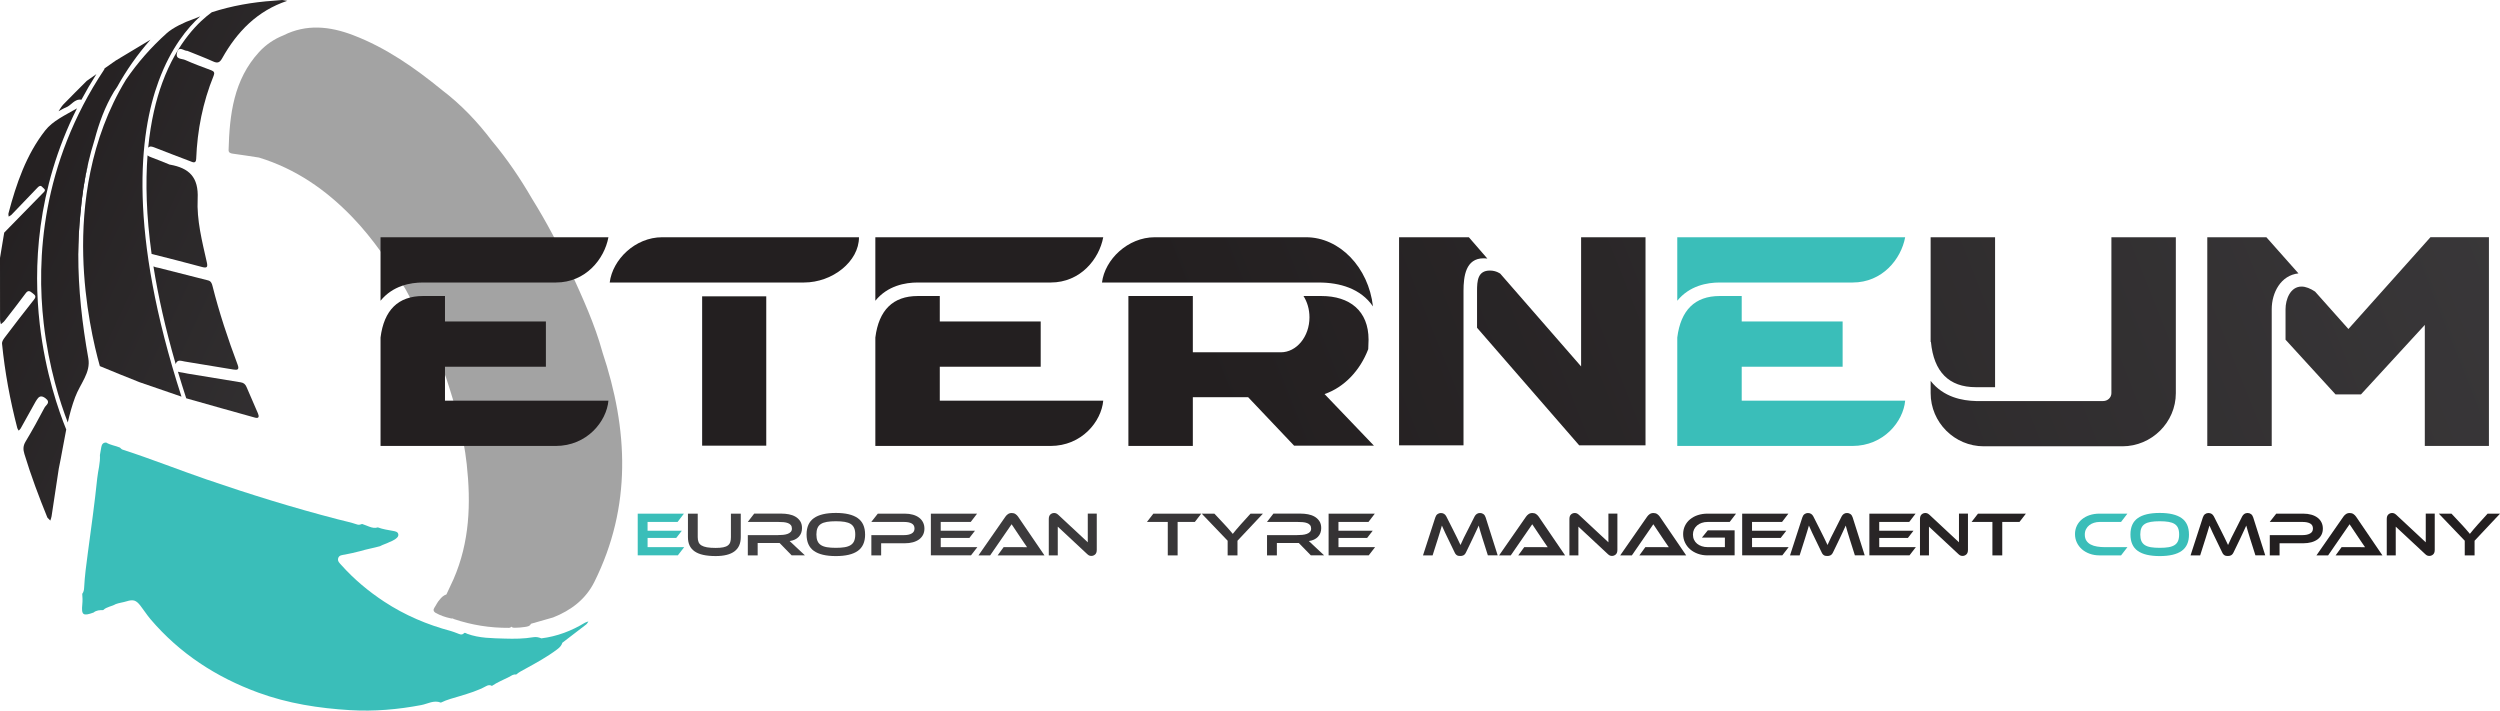
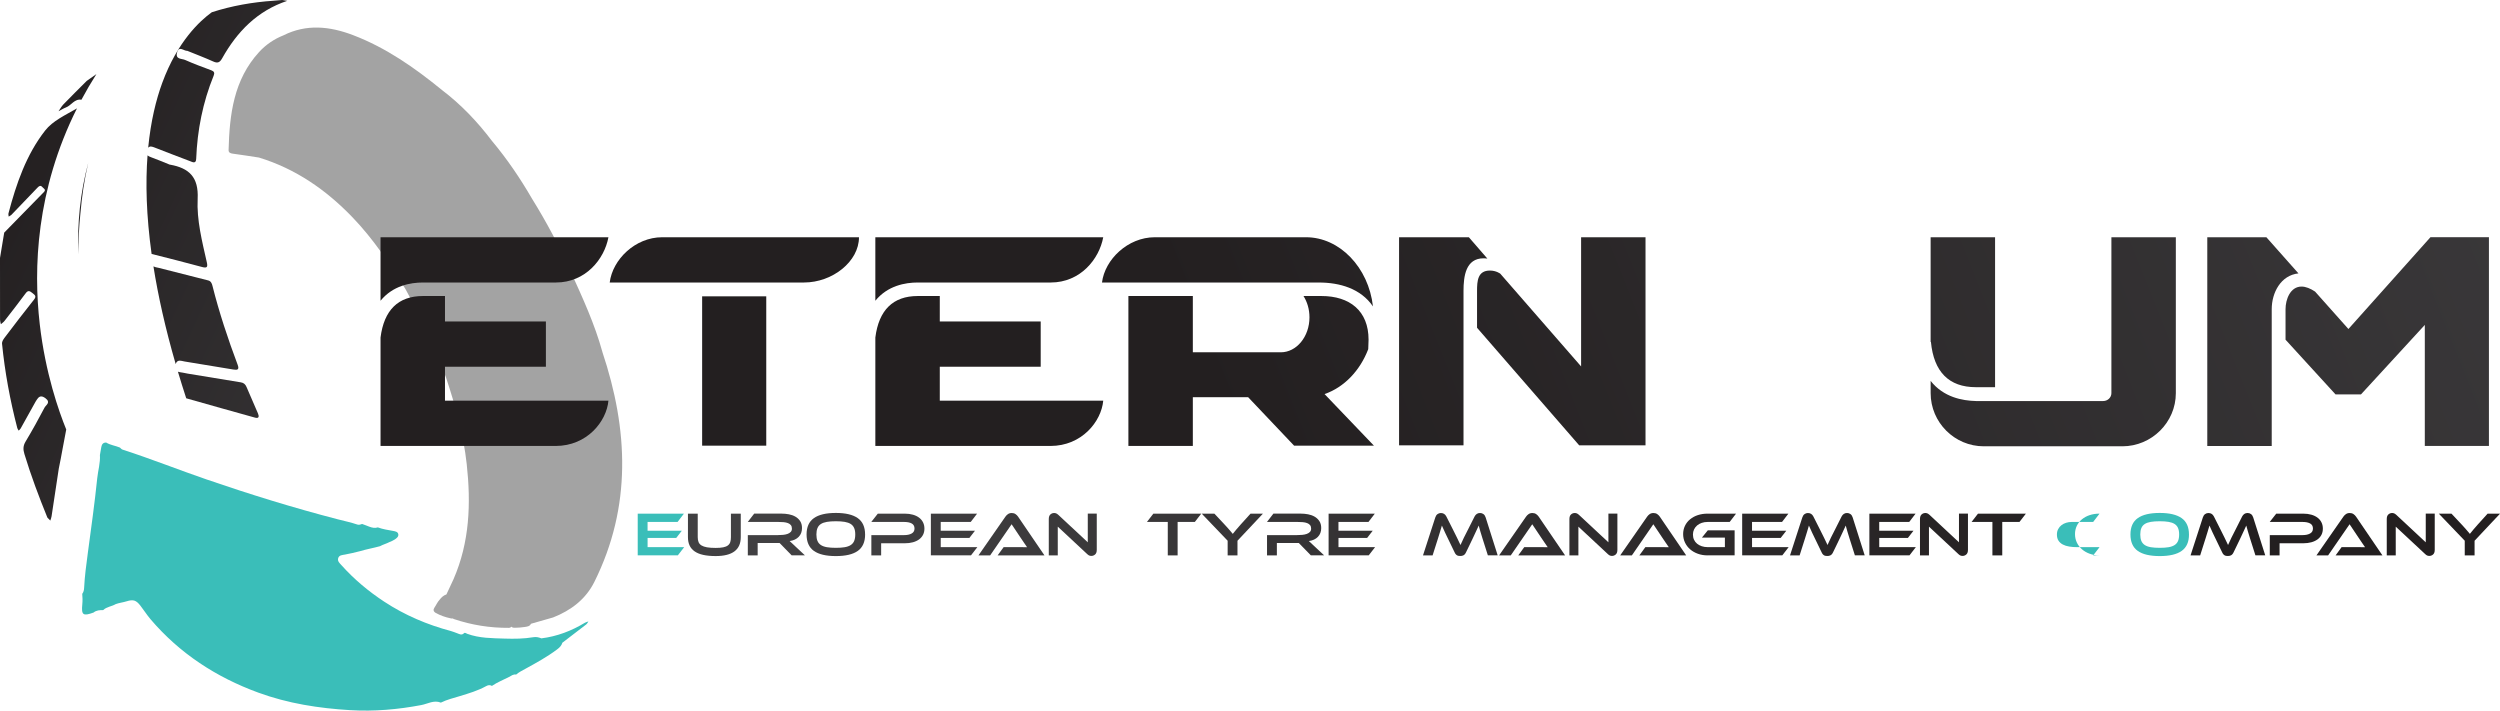
<svg xmlns="http://www.w3.org/2000/svg" xmlns:xlink="http://www.w3.org/1999/xlink" id="Layer_2" data-name="Layer 2" viewBox="0 0 1248.83 354.96">
  <defs>
    <linearGradient id="linear-gradient" x1="322.63" y1="235.55" x2="-4.78" y2="82.45" gradientUnits="userSpaceOnUse">
      <stop offset="0" stop-color="#414042" />
      <stop offset="1" stop-color="#231f20" />
    </linearGradient>
    <linearGradient id="linear-gradient-2" x1="331.93" y1="215.67" x2="4.52" y2="62.57" xlink:href="#linear-gradient" />
    <linearGradient id="linear-gradient-3" x1="329.63" y1="220.58" x2="2.22" y2="67.49" xlink:href="#linear-gradient" />
    <linearGradient id="linear-gradient-4" x1="310.58" y1="261.33" x2="-16.84" y2="108.24" xlink:href="#linear-gradient" />
    <linearGradient id="linear-gradient-5" x1="299.49" y1="285.04" x2="-27.92" y2="131.95" xlink:href="#linear-gradient" />
    <linearGradient id="linear-gradient-6" x1="360.4" y1="154.78" x2="32.99" y2="1.68" xlink:href="#linear-gradient" />
    <linearGradient id="linear-gradient-7" x1="300.55" y1="282.76" x2="-26.86" y2="129.67" xlink:href="#linear-gradient" />
    <linearGradient id="linear-gradient-8" x1="344.31" y1="189.2" x2="16.9" y2="36.1" xlink:href="#linear-gradient" />
    <linearGradient id="linear-gradient-9" x1="320.62" y1="239.85" x2="-6.79" y2="86.76" xlink:href="#linear-gradient" />
    <linearGradient id="linear-gradient-10" x1="1344.49" y1="-271.08" x2="542.58" y2="48.62" xlink:href="#linear-gradient" />
    <linearGradient id="linear-gradient-11" x1="1360.63" y1="-230.61" x2="558.72" y2="89.1" xlink:href="#linear-gradient" />
    <linearGradient id="linear-gradient-12" x1="1378.39" y1="-186.06" x2="576.48" y2="133.65" xlink:href="#linear-gradient" />
    <linearGradient id="linear-gradient-13" x1="1398.31" y1="-136.08" x2="596.41" y2="183.63" xlink:href="#linear-gradient" />
    <linearGradient id="linear-gradient-14" x1="1416.29" y1="-91" x2="614.38" y2="228.71" xlink:href="#linear-gradient" />
    <linearGradient id="linear-gradient-15" x1="1451.26" y1="-3.27" x2="649.35" y2="316.44" xlink:href="#linear-gradient" />
    <linearGradient id="linear-gradient-16" x1="1472.92" y1="51.05" x2="671.01" y2="370.76" xlink:href="#linear-gradient" />
    <linearGradient id="linear-gradient-17" x1="387.82" y1="256.98" x2="1010.81" y2="78.11" xlink:href="#linear-gradient" />
    <linearGradient id="linear-gradient-18" x1="390.6" y1="266.66" x2="1013.59" y2="87.8" xlink:href="#linear-gradient" />
    <linearGradient id="linear-gradient-19" x1="392.75" y1="274.12" x2="1015.73" y2="95.26" xlink:href="#linear-gradient" />
    <linearGradient id="linear-gradient-20" x1="394.4" y1="279.9" x2="1017.39" y2="101.04" xlink:href="#linear-gradient" />
    <linearGradient id="linear-gradient-21" x1="397.12" y1="289.37" x2="1020.11" y2="110.51" xlink:href="#linear-gradient" />
    <linearGradient id="linear-gradient-22" x1="400" y1="299.38" x2="1022.99" y2="120.51" xlink:href="#linear-gradient" />
    <linearGradient id="linear-gradient-23" x1="401.75" y1="305.5" x2="1024.74" y2="126.63" xlink:href="#linear-gradient" />
    <linearGradient id="linear-gradient-24" x1="405.28" y1="317.8" x2="1028.27" y2="138.93" xlink:href="#linear-gradient" />
    <linearGradient id="linear-gradient-25" x1="407.34" y1="324.96" x2="1030.33" y2="146.1" xlink:href="#linear-gradient" />
    <linearGradient id="linear-gradient-26" x1="410.35" y1="335.45" x2="1033.34" y2="156.59" xlink:href="#linear-gradient" />
    <linearGradient id="linear-gradient-27" x1="412.25" y1="342.06" x2="1035.24" y2="163.2" xlink:href="#linear-gradient" />
    <linearGradient id="linear-gradient-28" x1="416.78" y1="357.85" x2="1039.77" y2="178.98" xlink:href="#linear-gradient" />
    <linearGradient id="linear-gradient-29" x1="419.8" y1="368.36" x2="1042.79" y2="189.49" xlink:href="#linear-gradient" />
    <linearGradient id="linear-gradient-30" x1="421.56" y1="374.48" x2="1044.55" y2="195.61" xlink:href="#linear-gradient" />
    <linearGradient id="linear-gradient-31" x1="424.41" y1="384.4" x2="1047.4" y2="205.54" xlink:href="#linear-gradient" />
    <linearGradient id="linear-gradient-32" x1="426.33" y1="391.1" x2="1049.32" y2="212.24" xlink:href="#linear-gradient" />
    <linearGradient id="linear-gradient-33" x1="427.98" y1="396.86" x2="1050.97" y2="218" xlink:href="#linear-gradient" />
    <linearGradient id="linear-gradient-34" x1="430.74" y1="406.48" x2="1053.73" y2="227.61" xlink:href="#linear-gradient" />
    <linearGradient id="linear-gradient-35" x1="432.82" y1="413.72" x2="1055.81" y2="234.85" xlink:href="#linear-gradient" />
    <linearGradient id="linear-gradient-36" x1="434.89" y1="420.92" x2="1057.88" y2="242.06" xlink:href="#linear-gradient" />
    <linearGradient id="linear-gradient-37" x1="436.65" y1="427.06" x2="1059.64" y2="248.19" xlink:href="#linear-gradient" />
    <linearGradient id="linear-gradient-38" x1="445.98" y1="459.54" x2="1068.97" y2="280.68" xlink:href="#linear-gradient" />
    <linearGradient id="linear-gradient-39" x1="447.6" y1="465.19" x2="1070.59" y2="286.33" xlink:href="#linear-gradient" />
    <linearGradient id="linear-gradient-40" x1="450.89" y1="476.65" x2="1073.88" y2="297.79" xlink:href="#linear-gradient" />
    <linearGradient id="linear-gradient-41" x1="452.65" y1="482.77" x2="1075.64" y2="303.91" xlink:href="#linear-gradient" />
    <linearGradient id="linear-gradient-42" x1="454.4" y1="488.87" x2="1077.39" y2="310.01" xlink:href="#linear-gradient" />
  </defs>
  <g id="Layer_1-2" data-name="Layer 1">
    <g>
      <path d="M270.44,318.88c7.84-.98,15.04-3.73,21.76-7.81.51-.31,1.15-.43,1.73-.63-.37.51-.64,1.13-1.12,1.5-3.94,3.07-7.92,6.09-11.89,9.12-.43,1.46-1.43,2.44-2.62,3.33-4.93,3.71-10.32,6.66-15.71,9.62-1.65.9-3.34,1.73-4.78,2.96-1.44-.29-2.44.63-3.59,1.22-2.85,1.45-5.83,2.63-8.49,4.44-.99-.59-1.89-.44-2.91.12-4.08,2.26-8.53,3.57-12.97,4.93-3.24.99-6.55,1.78-9.63,3.3-3.48-1.42-6.55.61-9.77,1.22-11.71,2.22-23.5,3.25-35.4,2.55-15.74-.93-31.21-3.33-46.09-8.79-20.98-7.69-39.16-19.52-53.75-36.61-1.83-2.15-3.32-4.56-5.06-6.78-2.15-2.75-3.54-3.25-6.9-2.2-1.81.57-3.71.75-5.48,1.41-1.96,1.2-4.48,1.27-6.23,2.98-1.71,0-3.4.05-4.82,1.23-5.29,1.9-6.15,1.26-5.6-4.23.17-1.71.11-3.41-.04-5.12.68-.89.88-1.85.94-3.01.29-5.78,1.06-11.52,1.83-17.25,1.68-12.49,3.43-24.97,4.72-37.51.4-3.87,1.59-7.65,1.34-11.6.24-1.34.46-2.66.7-3.99.25-1.39.93-2.25,2.43-2.21,2.12,1.31,4.63,1.55,6.87,2.51.45.3.64.81,1.31,1.02,14.16,4.57,27.98,10.1,42.05,14.93,21.58,7.41,43.36,14.16,65.45,19.88,3.27.85,6.59,1.53,9.79,2.62.89.3,1.59-.05,2.37-.29,1.21.39,2.36.91,3.55,1.34,1.42.52,2.82.87,4.31.37,2.48.93,5.08,1.3,7.66,1.77,1.09.2,2.33.42,2.55,1.63.22,1.19-.75,1.96-1.7,2.6-.85.57-1.78.97-2.72,1.34-1.52.81-3.22,1.22-4.73,2.06-3.3.92-6.71,1.49-10,2.49-2.45.68-4.96,1.17-7.46,1.68-1.31.27-2.92.21-3.41,1.79-.47,1.52.75,2.54,1.64,3.53,6.3,7.03,13.48,13.04,21.35,18.21,10.29,6.76,21.46,11.52,33.34,14.68,1.08.29,2.09.74,3.13,1.11,1.13.39,2.21,1.17,3.39-.03.49-.49,1.1.13,1.66.32,6.06,2.21,12.4,2.17,18.7,2.37,4.77.15,9.56.11,14.28-.69,1.45-.24,2.73.05,4.02.58Z" style="fill: #3abeb9;" />
      <path d="M300.9,175.76c-3.83-13.91-9.85-26.95-15.79-40.03-5.61-12.61-12.08-24.75-19.35-36.48-5.89-10.15-12.45-19.84-20-28.84-7.22-9.55-15.41-18.17-24.97-25.43h0c-13.62-11.12-27.93-21.15-44.48-27.45-11.51-4.38-23.19-5.67-34.75.14-4.68,1.86-8.79,4.67-12.14,8.33-12.71,13.89-14.75,31.19-15.23,48.93-.03,1.22.79,1.66,2.01,1.82,4.4.58,8.78,1.29,13.16,1.95h0c18.34,5.61,33.53,16.14,46.72,29.85,10.43,10.84,18.68,23.26,26.54,35.98h0c7.84,14.27,14.5,29.07,20.26,44.28,4.64,14.03,8.64,28.22,10.26,42.97,2.16,19.65,1.49,38.99-6.56,57.48-1.19,2.56-2.38,5.12-3.57,7.67-1.44.47-2.49,1.46-3.39,2.63-1.12,1.18-1.73,2.71-2.64,4.03-.67.98-.45,1.94.69,2.58,2.31,1.3,4.79,2.14,7.36,2.69.36.08.8.17,1.17.09.16.11.33.22.51.28,8.91,3.01,18.06,4.46,27.46,4.4.66,0,1-.23,1.21-.59.44.43,1.07.56,1.79.55,1.71-.04,3.41-.13,5.09-.41,1.17-.2,2.39-.31,2.98-1.59,3.69-1.05,7.37-2.1,11.06-3.16,8.94-3.51,16.32-9.13,20.6-17.74,18.74-37.65,16.97-76.12,3.99-114.93Z" style="fill: #a3a3a3;" />
      <path d="M44.11,81.26c-2,8.54-3.22,16.92-3.89,24.89-.02.05-.02.09-.02.13-.73,6.93-1.07,13.83-1.09,20.75-.52-15.37.9-30.59,5-45.77Z" style="fill: url(#linear-gradient);" />
-       <path d="M90.66,198.13c-7-2.4-13.99-4.82-20.99-7.22-6.61-2.66-13.23-5.26-19.79-8.03-2.82-10.01-7.68-30.62-8.3-55.24-.62-24.85,3.13-57.87,21.34-87.83,0-.01,0-.02.02-.03,5.78-8.47,12.57-16.21,20.35-23.19,3.12-2.81,9-5.58,12.89-6.9,1.28-.54,2.56-1.06,3.85-1.55-6.29,5.68-14.62,15.7-20.77,32.33-9.74,26.33-15.39,74.84,11.4,157.66Z" style="fill: url(#linear-gradient-2);" />
      <path d="M98.74,99.27c-.53,10.66,2.23,21.33,4.59,31.83.5,2.25.14,2.96-2.37,2.28-8.38-2.29-16.82-4.38-25.23-6.53-2.68-19.31-3.06-35.6-2.03-49.24.4.38,1.01.66,1.76.93,3.12,1.12,6.17,2.44,9.25,3.67.08,0,.17.02.25.04,9.49,1.71,14.31,6.19,13.78,17.02Z" style="fill: url(#linear-gradient-3);" />
      <path d="M87.76,181.86c-5.21-18-8.8-34.21-11.11-48.79.69.33,1.56.56,2.58.72,8.26,2.09,16.51,4.18,24.77,6.29,1.33.34,1.81,1.42,2.12,2.64,3.37,13.4,7.72,26.5,12.58,39.44.94,2.51-.03,2.79-2.2,2.42-8.07-1.38-16.15-2.7-24.23-3.99-1.73-.27-3.72-1.27-4.51,1.27Z" style="fill: url(#linear-gradient-4);" />
      <path d="M128.82,206.43c.66,1.52.66,2.76-1.43,2.19-11.4-3.14-22.77-6.39-34.15-9.6-.07-.03-.15-.05-.22-.07-1.47-4.52-2.85-8.94-4.14-13.26.72.26,1.63.3,2.47.47.83.17,1.67.33,2.51.49,8.83,1.46,17.65,2.92,26.49,4.35,1.43.23,2.25,1.02,2.79,2.29,1.87,4.39,3.77,8.77,5.68,13.14Z" style="fill: url(#linear-gradient-5);" />
      <path d="M105.82,6.11c9.98-3.21,20.28-5.03,30.83-5.74,1.44-.1,2.88-.25,4.32-.37.84.14,1.69.28,2.53.42-14.92,4.96-25.07,15.36-32.54,28.73-1.15,2.05-2.22,2.57-4.42,1.58-4.26-1.92-8.63-3.57-12.96-5.33-1.75.15-4.17-2.78-5.15.91-.9,3.44,2.42,2.91,4.03,3.64,4.27,1.91,8.68,3.53,13.07,5.16,1.47.55,1.77,1.29,1.19,2.71-5.42,13.32-8.16,27.2-8.72,41.54-.1,2.67-1.89,1.59-3.11,1.13-5.9-2.21-11.77-4.5-17.64-6.78-1.26-.48-2.39-.9-3.23.1,1.3-13.37,3.96-24.05,7.04-32.45,7.58-20.62,18.8-30.96,24.76-35.25Z" style="fill: url(#linear-gradient-6);" />
      <path d="M19.83,161.72c2.83,24.71,9.59,43.82,13.26,52.83-1.32,6.45-2.34,13-3.72,19.5-1.2,7.96-2.39,15.92-3.61,23.87-.11.73-.41,1.42-.63,2.13-.49-.5-.97-1-1.46-1.5-4.24-10.44-8.21-20.97-11.48-31.77-.7-2.29-.68-4.09.59-6.21,3.33-5.56,6.48-11.23,9.48-16.97.66-1.27,3.27-2.53.5-4.63-.89-.67-1.59-.94-2.17-.94-1.28,0-1.99,1.31-2.82,2.61-2.48,4.47-4.95,8.94-7.45,13.39-.23.41-.65.72-.98,1.08-.24-.42-.58-.82-.7-1.28-3.61-13.88-6.21-27.94-7.63-42.21-.09-.93.64-2.08,1.27-2.91,4.84-6.39,9.7-12.77,14.7-19.03,1.46-1.83.29-2.39-.86-3.35-1.23-1.01-2.12-1.43-3.3.18-3.45,4.67-7.02,9.24-10.58,13.82-.49.63-1.2,1.09-1.8,1.63-.15-.74-.41-1.48-.42-2.22-.03-10.3-.02-20.59-.02-30.88.7-4.22,1.4-8.43,2.1-12.65,6.62-6.76,13.24-13.52,19.85-20.29,1.21-1.25-.19-1.76-.77-2.44-.95-1.13-1.71-.52-2.51.32-4.29,4.51-8.61,9.01-12.94,13.49-.38.39-.93.61-1.4.91-.04-.55-.22-1.14-.09-1.65,3.89-14.78,8.91-29.33,18.32-41.35,3.8-4.87,10.16-7.72,15.89-11.07-20.5,40.87-21.76,80.18-18.62,107.59Z" style="fill: url(#linear-gradient-7);" />
      <path d="M48.16,37.01c-2.72,4.28-5.21,8.56-7.49,12.82-3.41-.62-5.02,2.82-7.72,3.84-1.29.49-2.48,1.27-3.72,1.91.8-1.14,1.46-2.42,2.42-3.41,3.84-3.97,7.76-7.84,11.66-11.75,1.62-1.13,3.23-2.27,4.85-3.41Z" style="fill: url(#linear-gradient-8);" />
-       <path d="M75.17,19.82c-6.65,7.52-12.12,15.43-16.61,23.52,0,0,0,0,0,.01-.54.8-1.08,1.6-1.61,2.41-4.58,7.65-7.48,15.7-9.71,24.08-.02.06-.04.13-.06.19-1.17,3.72-2.17,7.42-3.03,11.1,0,.04-.02.09-.03.13-2,8.54-3.22,16.92-3.89,24.89-.02.05-.02.09-.02.13-.73,6.93-1.07,13.83-1.09,20.75v.08c-.05,17.32,1.92,34.61,5,51.87,1.28,7.17-3.99,12.53-6.58,19.41-1.55,4.13-2.71,8.36-3.68,12.64-3.76-9.72-9.5-27.37-12.04-49.62-3.61-31.62-1.3-79.26,30.22-126.67.11-.17.16-.36.16-.55,1.86-1.31,3.72-2.61,5.58-3.92,5.8-3.49,11.59-6.98,17.4-10.45Z" style="fill: url(#linear-gradient-9);" />
-       <path d="M837.85,118.51h113.84c-2.04,10.99-11.46,22.61-26.22,22.61h-66.42c-6.28,0-15.07,1.57-21.2,9.11v-31.72ZM870.04,200.16h81.65c-.94,10.36-10.68,22.61-26.38,22.61h-87.46v-54.17c1.73-13.66,8.79-20.73,21.2-20.73h10.99v12.72h50.41v22.61h-50.41v16.96Z" style="fill: #3abeb9;" />
      <path d="M190.09,118.51h113.84c-2.04,10.99-11.46,22.61-26.22,22.61h-66.42c-6.28,0-15.07,1.57-21.2,9.11v-31.72ZM222.28,200.16h81.65c-.94,10.36-10.68,22.61-26.38,22.61h-87.46v-54.17c1.73-13.66,8.79-20.73,21.2-20.73h10.99v12.72h50.41v22.61h-50.41v16.96Z" style="fill: url(#linear-gradient-10);" />
      <path d="M429.09,118.51c0,12.09-13.19,22.61-27.48,22.61h-97.04c1.41-11.46,12.72-22.61,26.22-22.61h98.3ZM382.77,148.03v74.59h-32.03v-74.59h32.03Z" style="fill: url(#linear-gradient-11);" />
      <path d="M437.26,118.51h113.84c-2.04,10.99-11.46,22.61-26.22,22.61h-66.42c-6.28,0-15.07,1.57-21.2,9.11v-31.72ZM469.45,200.16h81.65c-.94,10.36-10.68,22.61-26.38,22.61h-87.46v-54.17c1.73-13.66,8.79-20.73,21.2-20.73h10.99v12.72h50.41v22.61h-50.41v16.96Z" style="fill: url(#linear-gradient-12);" />
      <path d="M550.48,141.12c1.41-11.46,12.88-22.61,26.38-22.61h75.53c16.8,0,31.25,15.07,33.45,34.55-6.12-8.95-16.65-11.93-27.01-11.93h-108.35ZM661.66,196.86l24.65,25.75h-39.88l-22.93-24.18h-27.64v24.34h-32.19v-74.9h32.19v28.11h43.97c7.85,0,14.29-7.85,14.29-17.43,0-4.08-1.1-7.69-2.98-10.68h8.95c14.13,0,23.55,7.38,23.55,21.83l-.16,4.71c-4.08,10.68-11.93,19-21.83,22.45Z" style="fill: url(#linear-gradient-13);" />
      <path d="M741.12,129.03c-8.95,0-10.05,8.95-10.05,16.33v77.1h-32.19v-103.95h34.86l9.26,10.68s-.63-.16-1.88-.16ZM789.8,118.51h32.19v103.95h-33.13l-51.03-58.73v-18.37c0-5.02.31-10.21,6.44-10.21,3.14,0,5.18,1.57,5.18,1.57l40.36,46.32v-64.54Z" style="fill: url(#linear-gradient-14);" />
      <path d="M1086.9,118.51v77.89c0,14.6-12.09,26.54-26.69,26.54h-69.25c-14.6,0-26.54-11.93-26.54-26.54v-6.12c6.44,8.17,15.86,9.89,22.61,10.05h63.6c2.2,0,4.08-1.73,4.08-3.93v-77.89h32.19ZM964.57,170.8h-.16v-52.29h32.19v74.9h-9.58c-13.5,0-21.04-7.69-22.46-22.61Z" style="fill: url(#linear-gradient-15);" />
      <path d="M1134.8,154.47v68.31h-32.19v-104.27h29.52l16.02,18.06c-8.79.94-13.35,9.58-13.35,17.9ZM1243.3,222.77h-32.03v-60.46l-31.88,34.7h-12.72l-24.97-27.32v-15.23c0-4.87,2.36-11.31,8.01-11.31,2.04,0,4.4.94,6.75,2.51l16.65,18.69,40.98-45.85h29.21v104.27Z" style="fill: url(#linear-gradient-16);" />
      <path d="M318.56,277.43v-20.85h23.09l-3.18,4.15h-14.99v4.39h17.11l-2.8,3.61h-14.3v4.58h18.29l-3.18,4.11h-20.04Z" style="fill: #3abeb9;" />
      <path d="M365.12,256.58h4.92v11.75c0,6.3-4.18,9.44-12.53,9.44-2.43,0-4.52-.2-6.26-.59-1.75-.39-3.18-.99-4.3-1.78-1.12-.79-1.95-1.77-2.49-2.94s-.81-2.55-.81-4.13v-11.75h4.89v11.75c0,.98.14,1.8.42,2.48.28.68.76,1.23,1.45,1.65s1.6.74,2.76.94,2.6.3,4.35.3c1.52,0,2.77-.1,3.75-.3.99-.2,1.77-.51,2.34-.95.57-.44.97-.99,1.18-1.67.22-.67.33-1.49.33-2.45v-11.75Z" style="fill: url(#linear-gradient-17);" />
      <path d="M395.47,277.43l-6.05-6.2h-10.94v6.2h-4.92v-10.13h15.02c.87,0,1.73-.04,2.57-.12.84-.08,1.59-.24,2.24-.47.66-.23,1.18-.56,1.59-.98.41-.43.61-.98.61-1.67,0-.73-.18-1.31-.53-1.75-.35-.44-.84-.77-1.46-1.01-.62-.24-1.36-.39-2.21-.47-.85-.07-1.79-.11-2.8-.11h-15.05l3.21-4.15h13.71c1.2,0,2.41.11,3.62.34,1.2.23,2.29.62,3.26,1.18.97.56,1.75,1.3,2.37,2.23.61.92.92,2.08.92,3.48,0,1.77-.54,3.22-1.64,4.36s-2.6,1.85-4.53,2.12l7.63,7.14h-6.61Z" style="fill: url(#linear-gradient-18);" />
      <path d="M432.15,266.99c0,3.74-1.22,6.47-3.65,8.2s-6.09,2.59-10.97,2.59-8.54-.86-10.97-2.59-3.65-4.46-3.65-8.2,1.22-6.44,3.66-8.17,6.09-2.59,10.96-2.59,8.51.86,10.95,2.59,3.66,4.45,3.66,8.17ZM427.23,266.99c0-1.29-.18-2.36-.55-3.21-.36-.85-.93-1.53-1.71-2.03-.78-.5-1.78-.85-3.01-1.06-1.23-.21-2.7-.31-4.42-.31s-3.23.1-4.46.31c-1.23.21-2.23.56-3.01,1.06-.78.5-1.35,1.17-1.71,2.03-.36.85-.54,1.92-.54,3.21s.18,2.39.54,3.24c.36.85.94,1.53,1.71,2.04.78.51,1.78.87,3.01,1.08,1.23.21,2.71.31,4.46.31s3.2-.1,4.42-.31c1.23-.21,2.23-.57,3.01-1.08.78-.51,1.35-1.19,1.71-2.04.36-.85.55-1.93.55-3.24Z" style="fill: url(#linear-gradient-19);" />
      <path d="M440.16,271.38v6.05h-4.89v-10.13h16.42c1.5,0,2.73-.26,3.69-.79.97-.53,1.45-1.36,1.45-2.48,0-1.18-.47-2.03-1.4-2.54-.94-.51-2.18-.76-3.74-.76h-16.46l3.27-4.15h13.46c1.52,0,2.88.18,4.1.53,1.21.35,2.25.86,3.1,1.51.85.65,1.5,1.44,1.95,2.37.45.92.67,1.95.67,3.07s-.22,2.13-.67,3.04c-.45.9-1.1,1.67-1.95,2.31-.85.63-1.89,1.12-3.1,1.46-1.22.34-2.58.51-4.1.51h-11.81Z" style="fill: url(#linear-gradient-20);" />
      <path d="M465,277.43v-20.85h23.09l-3.18,4.15h-14.99v4.39h17.11l-2.8,3.61h-14.3v4.58h18.29l-3.18,4.11h-20.04Z" style="fill: url(#linear-gradient-21);" />
      <path d="M498.35,277.43l2.99-4.11h9.02c.92,0,1.82.01,2.7.03-.54-.79-1.11-1.62-1.7-2.48-.59-.86-1.18-1.73-1.76-2.6l-4.27-6.39-10.72,15.55h-5.83l13.46-19.35c.33-.48.75-.9,1.26-1.26.51-.36,1.15-.55,1.92-.55.73,0,1.34.18,1.85.53.51.35.94.78,1.29,1.28l13.18,19.35h-23.41Z" style="fill: url(#linear-gradient-22);" />
      <path d="M528.39,263.09v14.34h-4.49v-18.14c0-1.06.27-1.83.81-2.31.54-.48,1.17-.72,1.9-.72.29,0,.6.06.92.17.32.11.69.36,1.11.73l14.74,13.74v-14.34h4.49v18.11c0,1.06-.28,1.83-.83,2.31-.55.48-1.18.72-1.88.72-.33,0-.66-.06-.98-.17-.32-.11-.67-.35-1.04-.7l-14.74-13.74Z" style="fill: url(#linear-gradient-23);" />
      <path d="M583.34,277.43v-16.7h-10.41l3.21-4.15h23.93l-3.21,4.15h-8.6v16.7h-4.92Z" style="fill: url(#linear-gradient-24);" />
      <path d="M613.25,277.43v-7.32l-12.96-13.53h6.33l5.2,5.55c.33.35.68.73,1.04,1.14s.72.81,1.08,1.22.69.79,1.01,1.17.61.72.86,1.03c.48-.62,1.07-1.35,1.78-2.18.71-.83,1.39-1.62,2.06-2.37l5.02-5.55h6.2l-12.71,13.53v7.32h-4.89Z" style="fill: url(#linear-gradient-25);" />
      <path d="M654.83,277.43l-6.05-6.2h-10.94v6.2h-4.92v-10.13h15.02c.87,0,1.73-.04,2.57-.12.84-.08,1.59-.24,2.24-.47.66-.23,1.18-.56,1.59-.98.41-.43.61-.98.61-1.67,0-.73-.18-1.31-.53-1.75-.35-.44-.84-.77-1.46-1.01-.62-.24-1.36-.39-2.21-.47-.85-.07-1.79-.11-2.8-.11h-15.05l3.21-4.15h13.71c1.2,0,2.41.11,3.62.34,1.2.23,2.29.62,3.26,1.18.97.56,1.75,1.3,2.37,2.23.61.92.92,2.08.92,3.48,0,1.77-.54,3.22-1.64,4.36s-2.6,1.85-4.53,2.12l7.63,7.14h-6.61Z" style="fill: url(#linear-gradient-26);" />
      <path d="M663.68,277.43v-20.85h23.09l-3.18,4.15h-14.99v4.39h17.11l-2.8,3.61h-14.3v4.58h18.29l-3.18,4.11h-20.04Z" style="fill: url(#linear-gradient-27);" />
      <path d="M743.24,277.43l-2.74-8.63c-.37-1.18-.71-2.27-1-3.27-.29-1-.57-1.99-.84-2.99-.42.91-.87,1.9-1.36,2.95-.49,1.05-1,2.15-1.54,3.29-.54,1.14-1.11,2.32-1.7,3.54-.59,1.22-1.18,2.43-1.76,3.63-.19.4-.39.71-.61.94-.22.23-.45.41-.69.53-.24.12-.49.21-.75.25-.26.04-.53.06-.79.06-.29,0-.57-.02-.84-.06-.27-.04-.52-.12-.75-.25s-.45-.3-.65-.53c-.21-.23-.41-.54-.59-.94l-2.8-5.8c-.73-1.5-1.38-2.84-1.95-4.04-.57-1.19-1.11-2.38-1.61-3.57-.29,1-.59,1.99-.89,2.99-.3,1-.64,2.09-1.01,3.27l-2.74,8.63h-4.8l6.14-18.95c.23-.73.59-1.28,1.09-1.65.5-.37,1.06-.56,1.68-.56,1.25,0,2.16.57,2.74,1.71l3.15,6.23c.81,1.62,1.53,3.07,2.17,4.35.63,1.28,1.22,2.51,1.76,3.69.5-1.18,1.06-2.41,1.7-3.68.63-1.27,1.37-2.71,2.2-4.33l3.15-6.26c.27-.52.63-.93,1.08-1.25.45-.31.99-.47,1.64-.47s1.22.19,1.71.56c.5.37.86.92,1.09,1.65l6.01,18.95h-4.89Z" style="fill: url(#linear-gradient-28);" />
      <path d="M758.42,277.43l2.99-4.11h9.02c.92,0,1.82.01,2.7.03-.54-.79-1.11-1.62-1.7-2.48-.59-.86-1.18-1.73-1.76-2.6l-4.27-6.39-10.72,15.55h-5.83l13.46-19.35c.33-.48.75-.9,1.26-1.26.51-.36,1.15-.55,1.92-.55.73,0,1.34.18,1.85.53.51.35.94.78,1.29,1.28l13.18,19.35h-23.41Z" style="fill: url(#linear-gradient-29);" />
      <path d="M788.46,263.09v14.34h-4.49v-18.14c0-1.06.27-1.83.81-2.31.54-.48,1.17-.72,1.9-.72.29,0,.6.06.92.17.32.11.69.36,1.11.73l14.74,13.74v-14.34h4.49v18.11c0,1.06-.28,1.83-.83,2.31-.55.48-1.18.72-1.88.72-.33,0-.66-.06-.98-.17-.32-.11-.67-.35-1.04-.7l-14.74-13.74Z" style="fill: url(#linear-gradient-30);" />
      <path d="M818.91,277.43l2.99-4.11h9.02c.92,0,1.82.01,2.7.03-.54-.79-1.11-1.62-1.7-2.48-.59-.86-1.18-1.73-1.76-2.6l-4.27-6.39-10.72,15.55h-5.83l13.46-19.35c.33-.48.75-.9,1.26-1.26.51-.36,1.15-.55,1.92-.55.73,0,1.34.18,1.85.53.51.35.94.78,1.29,1.28l13.18,19.35h-23.41Z" style="fill: url(#linear-gradient-31);" />
      <path d="M853.03,277.43c-1.77,0-3.4-.27-4.89-.81-1.5-.54-2.79-1.28-3.88-2.23-1.09-.95-1.94-2.07-2.56-3.37-.61-1.3-.92-2.71-.92-4.22s.31-2.9.92-4.16c.61-1.26,1.46-2.34,2.56-3.24s2.38-1.6,3.88-2.09c1.5-.49,3.13-.73,4.89-.73h14.18l-3.18,4.15h-11c-1.06,0-2.04.15-2.93.45s-1.67.73-2.32,1.28-1.17,1.22-1.54,1.99c-.37.78-.56,1.64-.56,2.57s.18,1.82.54,2.6c.36.78.87,1.44,1.53,1.98s1.43.96,2.34,1.26c.9.3,1.89.45,2.95.45h8.6v-4.77h-11.47l2.93-3.62h13.4v12.5h-13.46Z" style="fill: url(#linear-gradient-32);" />
      <path d="M870.27,277.43v-20.85h23.09l-3.18,4.15h-14.99v4.39h17.11l-2.8,3.61h-14.3v4.58h18.29l-3.18,4.11h-20.04Z" style="fill: url(#linear-gradient-33);" />
      <path d="M926.58,277.43l-2.74-8.63c-.37-1.18-.71-2.27-1-3.27-.29-1-.57-1.99-.84-2.99-.42.91-.87,1.9-1.36,2.95-.49,1.05-1,2.15-1.54,3.29-.54,1.14-1.11,2.32-1.7,3.54-.59,1.22-1.18,2.43-1.76,3.63-.19.4-.39.71-.61.94-.22.23-.45.41-.69.53-.24.12-.49.21-.75.25-.26.04-.53.06-.79.06-.29,0-.57-.02-.84-.06-.27-.04-.52-.12-.75-.25s-.45-.3-.65-.53c-.21-.23-.41-.54-.59-.94l-2.8-5.8c-.73-1.5-1.38-2.84-1.95-4.04-.57-1.19-1.11-2.38-1.61-3.57-.29,1-.59,1.99-.89,2.99-.3,1-.64,2.09-1.01,3.27l-2.74,8.63h-4.8l6.14-18.95c.23-.73.59-1.28,1.09-1.65.5-.37,1.06-.56,1.68-.56,1.25,0,2.16.57,2.74,1.71l3.15,6.23c.81,1.62,1.53,3.07,2.17,4.35.63,1.28,1.22,2.51,1.76,3.69.5-1.18,1.06-2.41,1.7-3.68.63-1.27,1.37-2.71,2.2-4.33l3.15-6.26c.27-.52.63-.93,1.08-1.25.45-.31.99-.47,1.64-.47s1.22.19,1.71.56c.5.37.86.92,1.09,1.65l6.01,18.95h-4.89Z" style="fill: url(#linear-gradient-34);" />
      <path d="M933.81,277.43v-20.85h23.09l-3.18,4.15h-14.99v4.39h17.11l-2.8,3.61h-14.3v4.58h18.29l-3.18,4.11h-20.04Z" style="fill: url(#linear-gradient-35);" />
      <path d="M963.58,263.09v14.34h-4.49v-18.14c0-1.06.27-1.83.81-2.31.54-.48,1.17-.72,1.9-.72.29,0,.6.06.92.17.32.11.69.36,1.11.73l14.74,13.74v-14.34h4.49v18.11c0,1.06-.28,1.83-.83,2.31-.55.48-1.18.72-1.88.72-.33,0-.66-.06-.98-.17-.32-.11-.67-.35-1.04-.7l-14.74-13.74Z" style="fill: url(#linear-gradient-36);" />
      <path d="M995.27,277.43v-16.7h-10.41l3.21-4.15h23.93l-3.21,4.15h-8.6v16.7h-4.92Z" style="fill: url(#linear-gradient-37);" />
-       <path d="M1048.78,277.43c-1.77,0-3.4-.27-4.89-.81-1.5-.54-2.79-1.28-3.88-2.23-1.09-.95-1.94-2.07-2.56-3.37-.61-1.3-.92-2.71-.92-4.22s.31-2.9.92-4.16c.61-1.26,1.46-2.34,2.56-3.24s2.38-1.6,3.88-2.09c1.5-.49,3.13-.73,4.89-.73h13.93l-3.18,4.15h-10.75c-.93,0-1.84.14-2.73.41-.88.27-1.67.67-2.35,1.2-.69.53-1.24,1.19-1.65,1.98-.42.79-.62,1.69-.62,2.71,0,1.23.26,2.24.79,3.05.53.81,1.25,1.45,2.17,1.93.91.48,1.98.82,3.21,1.01,1.23.2,2.53.3,3.93.3h11.19l-3.18,4.11h-10.75Z" style="fill: #3abeb9;" />
+       <path d="M1048.78,277.43c-1.77,0-3.4-.27-4.89-.81-1.5-.54-2.79-1.28-3.88-2.23-1.09-.95-1.94-2.07-2.56-3.37-.61-1.3-.92-2.71-.92-4.22s.31-2.9.92-4.16c.61-1.26,1.46-2.34,2.56-3.24s2.38-1.6,3.88-2.09c1.5-.49,3.13-.73,4.89-.73l-3.18,4.15h-10.75c-.93,0-1.84.14-2.73.41-.88.27-1.67.67-2.35,1.2-.69.53-1.24,1.19-1.65,1.98-.42.79-.62,1.69-.62,2.71,0,1.23.26,2.24.79,3.05.53.81,1.25,1.45,2.17,1.93.91.48,1.98.82,3.21,1.01,1.23.2,2.53.3,3.93.3h11.19l-3.18,4.11h-10.75Z" style="fill: #3abeb9;" />
      <path d="M1093.47,266.99c0,3.74-1.22,6.47-3.65,8.2s-6.09,2.59-10.97,2.59-8.54-.86-10.97-2.59-3.65-4.46-3.65-8.2,1.22-6.44,3.66-8.17,6.09-2.59,10.96-2.59,8.51.86,10.95,2.59,3.66,4.45,3.66,8.17ZM1088.55,266.99c0-1.29-.18-2.36-.55-3.21-.36-.85-.93-1.53-1.71-2.03-.78-.5-1.78-.85-3.01-1.06-1.23-.21-2.7-.31-4.42-.31s-3.23.1-4.46.31c-1.23.21-2.23.56-3.01,1.06-.78.5-1.35,1.17-1.71,2.03-.36.85-.54,1.92-.54,3.21s.18,2.39.54,3.24c.36.85.94,1.53,1.71,2.04.78.51,1.78.87,3.01,1.08,1.23.21,2.71.31,4.46.31s3.2-.1,4.42-.31c1.23-.21,2.23-.57,3.01-1.08.78-.51,1.35-1.19,1.71-2.04.36-.85.55-1.93.55-3.24Z" style="fill: #3abeb9;" />
      <path d="M1126.66,277.43l-2.74-8.63c-.37-1.18-.71-2.27-1-3.27-.29-1-.57-1.99-.84-2.99-.42.91-.87,1.9-1.36,2.95-.49,1.05-1,2.15-1.54,3.29-.54,1.14-1.11,2.32-1.7,3.54-.59,1.22-1.18,2.43-1.76,3.63-.19.4-.39.71-.61.94-.22.23-.45.41-.69.53-.24.12-.49.21-.75.25-.26.04-.53.06-.79.06-.29,0-.57-.02-.84-.06-.27-.04-.52-.12-.75-.25s-.45-.3-.65-.53c-.21-.23-.41-.54-.59-.94l-2.8-5.8c-.73-1.5-1.38-2.84-1.95-4.04-.57-1.19-1.11-2.38-1.61-3.57-.29,1-.59,1.99-.89,2.99-.3,1-.64,2.09-1.01,3.27l-2.74,8.63h-4.8l6.14-18.95c.23-.73.59-1.28,1.09-1.65.5-.37,1.06-.56,1.68-.56,1.25,0,2.16.57,2.74,1.71l3.15,6.23c.81,1.62,1.53,3.07,2.17,4.35.63,1.28,1.22,2.51,1.76,3.69.5-1.18,1.06-2.41,1.7-3.68.63-1.27,1.37-2.71,2.2-4.33l3.15-6.26c.27-.52.63-.93,1.08-1.25.45-.31.99-.47,1.64-.47s1.22.19,1.71.56c.5.37.86.92,1.09,1.65l6.01,18.95h-4.89Z" style="fill: url(#linear-gradient-38);" />
      <path d="M1138.72,271.38v6.05h-4.89v-10.13h16.42c1.5,0,2.73-.26,3.69-.79.97-.53,1.45-1.36,1.45-2.48,0-1.18-.47-2.03-1.4-2.54-.94-.51-2.18-.76-3.74-.76h-16.46l3.27-4.15h13.46c1.52,0,2.88.18,4.1.53,1.21.35,2.25.86,3.1,1.51.85.65,1.5,1.44,1.95,2.37.45.92.67,1.95.67,3.07s-.22,2.13-.67,3.04c-.45.9-1.1,1.67-1.95,2.31-.85.63-1.89,1.12-3.1,1.46-1.22.34-2.58.51-4.1.51h-11.81Z" style="fill: url(#linear-gradient-39);" />
      <path d="M1166.71,277.43l2.99-4.11h9.02c.92,0,1.82.01,2.7.03-.54-.79-1.11-1.62-1.7-2.48-.59-.86-1.18-1.73-1.76-2.6l-4.27-6.39-10.72,15.55h-5.83l13.46-19.35c.33-.48.75-.9,1.26-1.26.51-.36,1.15-.55,1.92-.55.73,0,1.34.18,1.85.53.51.35.94.78,1.29,1.28l13.18,19.35h-23.41Z" style="fill: url(#linear-gradient-40);" />
      <path d="M1196.75,263.09v14.34h-4.49v-18.14c0-1.06.27-1.83.81-2.31.54-.48,1.17-.72,1.9-.72.29,0,.6.06.92.17.32.11.69.36,1.11.73l14.74,13.74v-14.34h4.49v18.11c0,1.06-.28,1.83-.83,2.31-.55.48-1.18.72-1.88.72-.33,0-.66-.06-.98-.17-.32-.11-.67-.35-1.04-.7l-14.74-13.74Z" style="fill: url(#linear-gradient-41);" />
      <path d="M1231.22,277.43v-7.32l-12.96-13.53h6.33l5.2,5.55c.33.35.68.73,1.04,1.14s.72.81,1.08,1.22.69.79,1.01,1.17.61.72.86,1.03c.48-.62,1.07-1.35,1.78-2.18.71-.83,1.39-1.62,2.06-2.37l5.02-5.55h6.2l-12.71,13.53v7.32h-4.89Z" style="fill: url(#linear-gradient-42);" />
    </g>
  </g>
</svg>